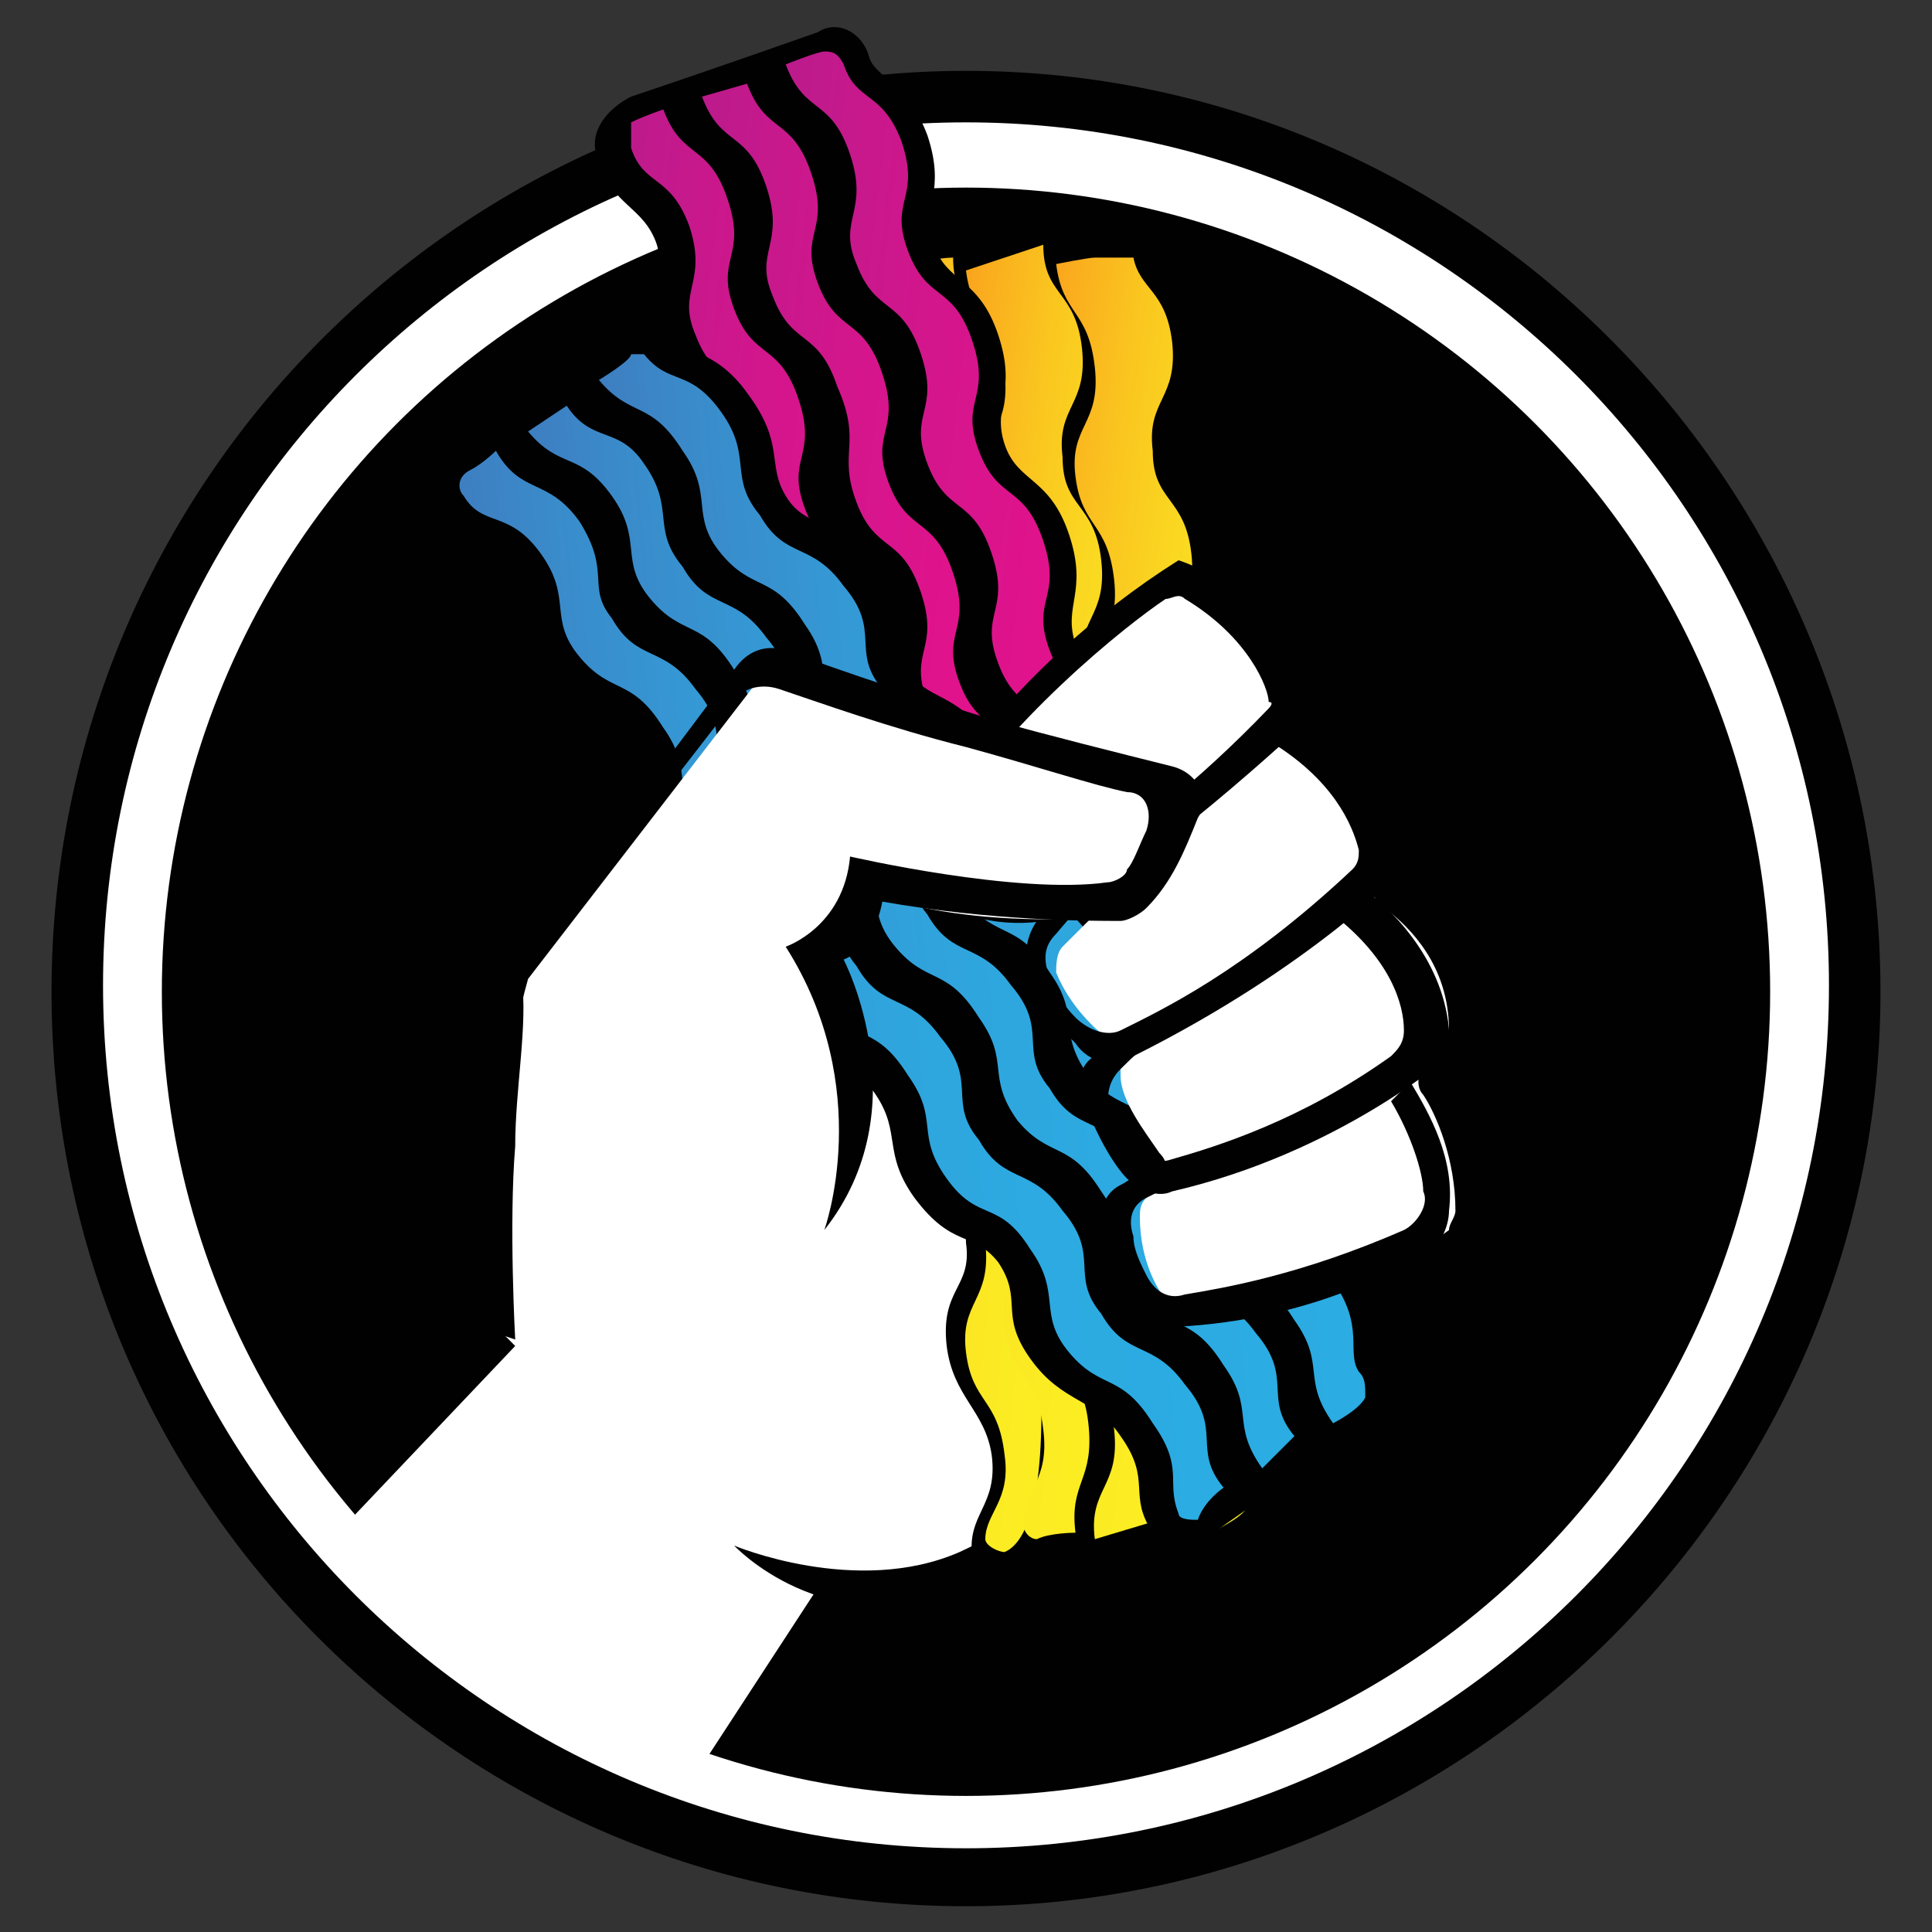
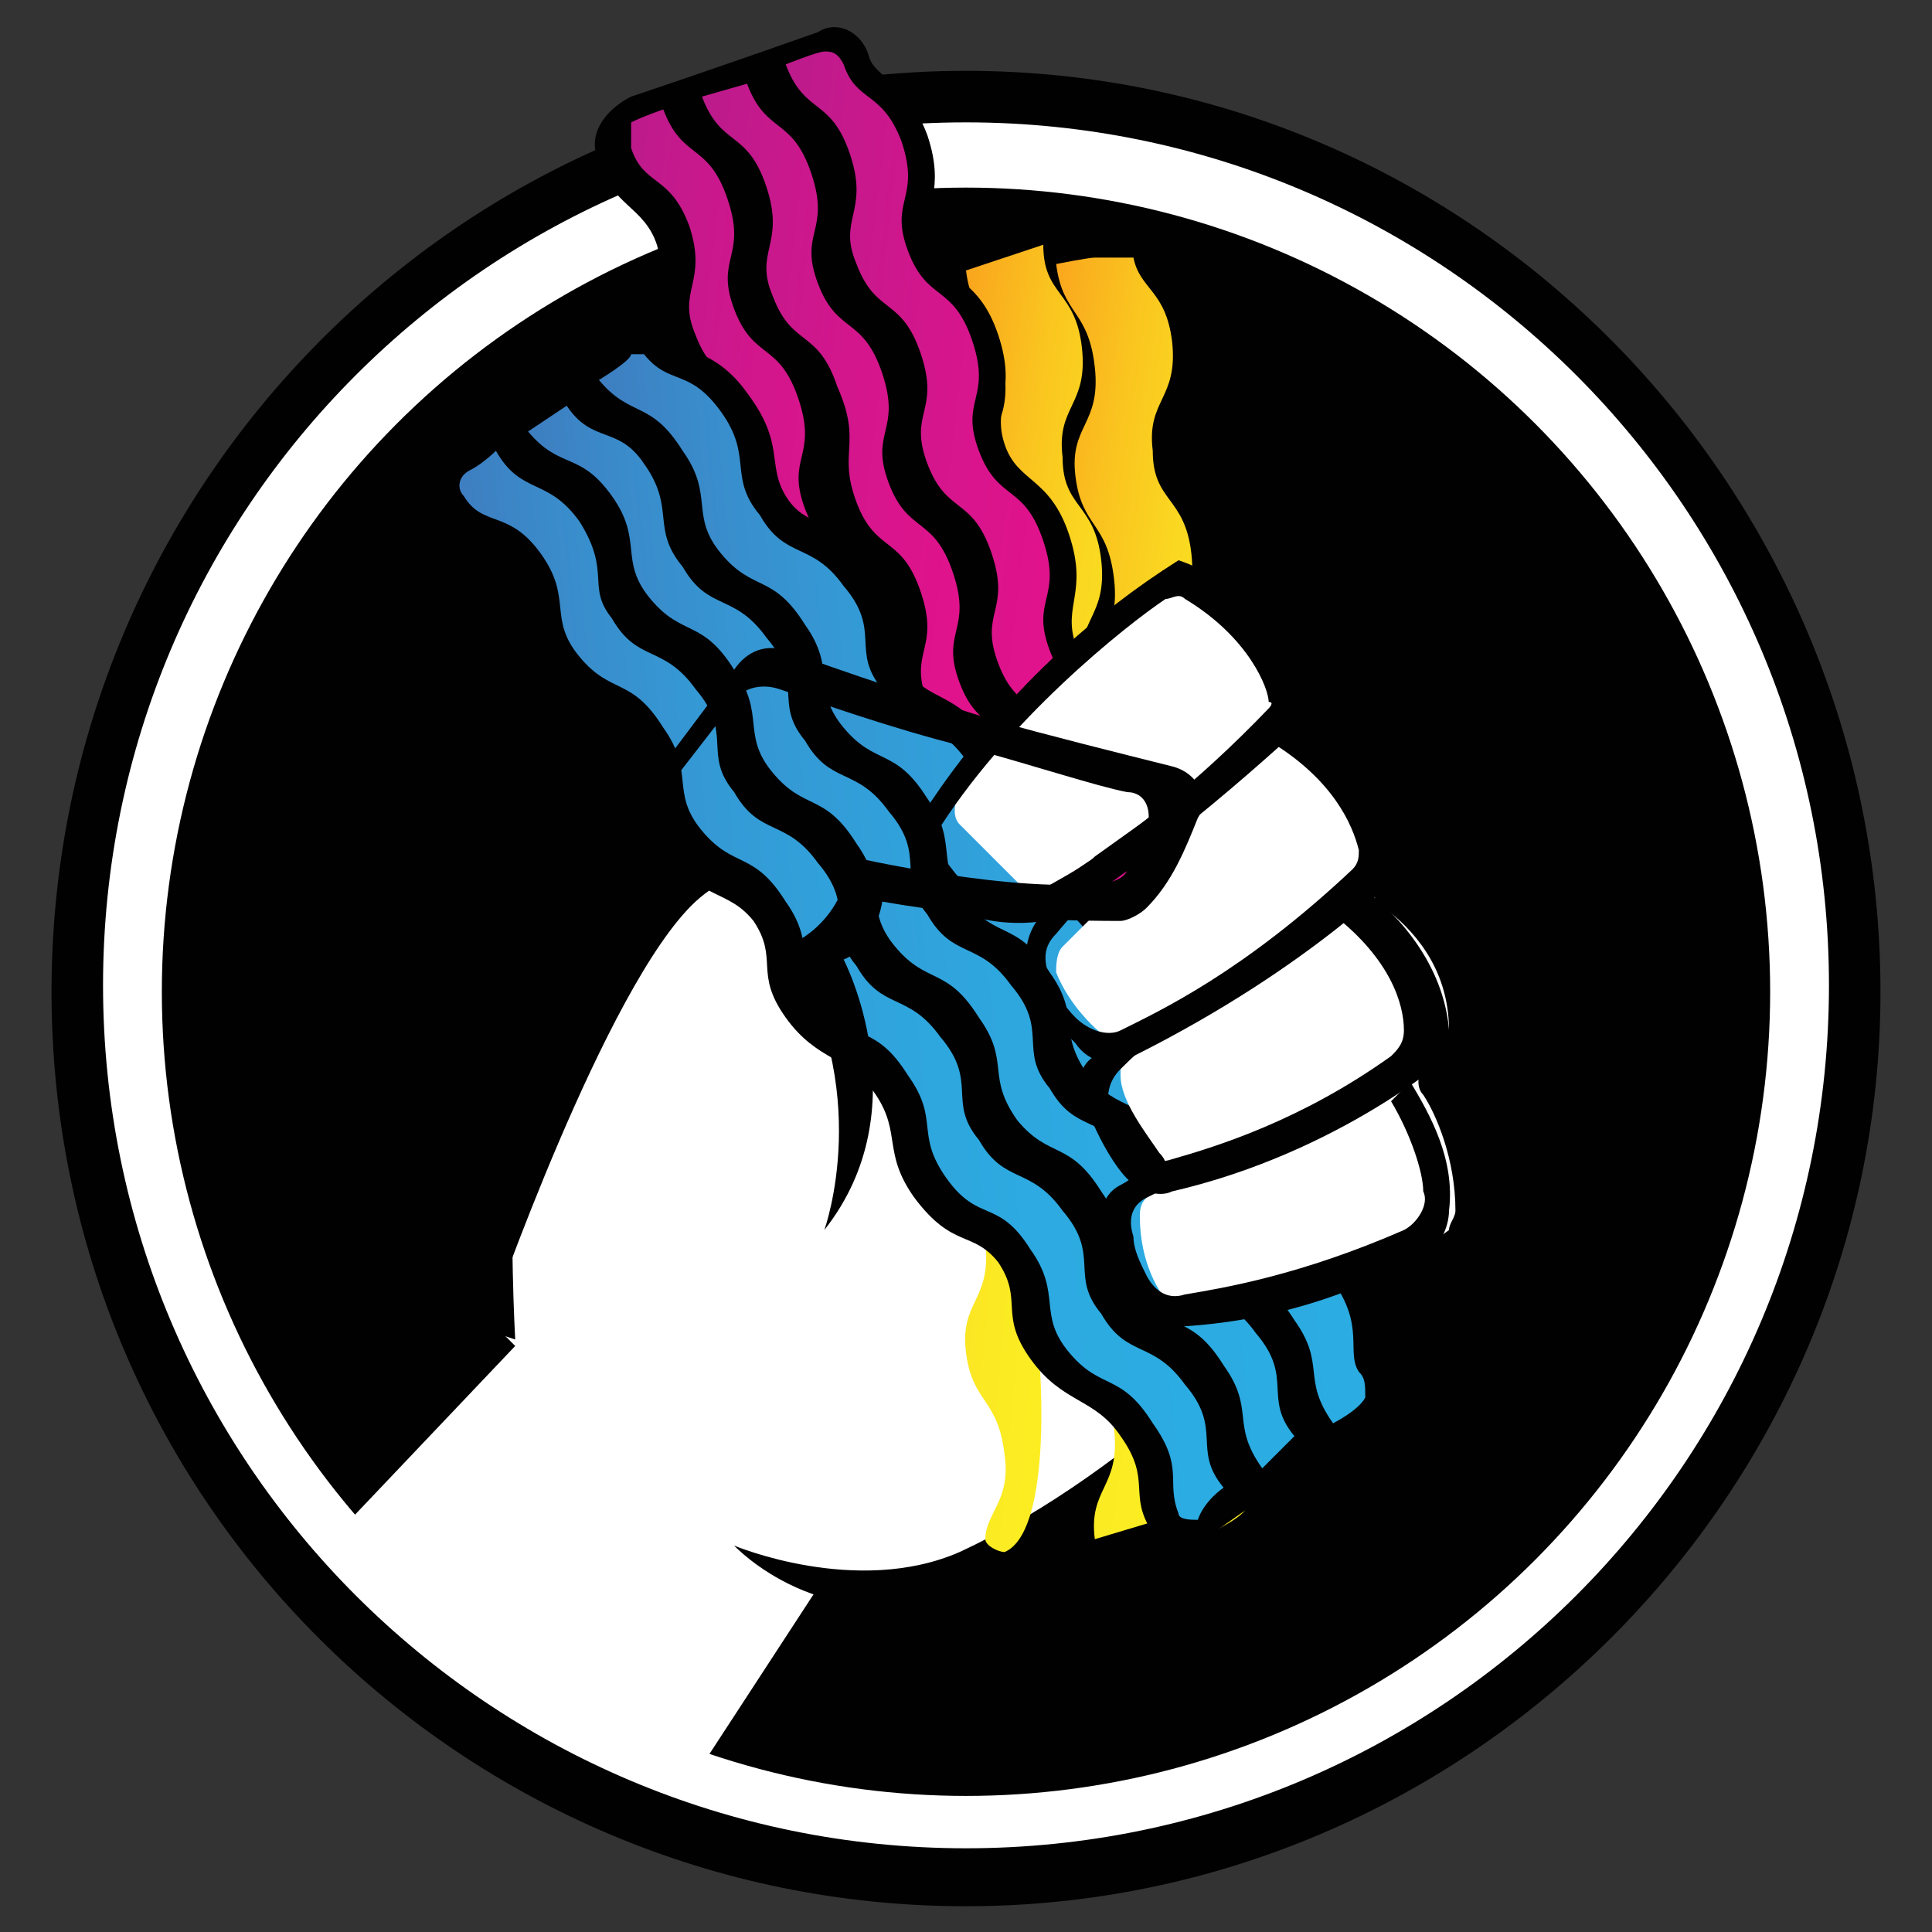
<svg xmlns="http://www.w3.org/2000/svg" xmlns:xlink="http://www.w3.org/1999/xlink" version="1.1" id="Layer_1" x="0px" y="0px" viewBox="0 0 30 30" enable-background="new 0 0 30 30" xml:space="preserve">
  <rect x="0" y="0" width="30" height="30" fill="#333333" stroke="none" />
  <g id="XMLID_6_">
    <g id="XMLID_36_">
      <path id="XMLID_52_" fill="#FFFFFF" d="M15,29.2C7.4,29.2,1.2,23,1.2,15.4S7.4,1.5,15,1.5c7.6,0,13.8,6.2,13.8,13.8    S22.6,29.2,15,29.2z" />
      <path id="XMLID_47_" fill="#010101" d="M15,1.9c7.4,0,13.4,6,13.4,13.4s-6,13.4-13.4,13.4s-13.4-6-13.4-13.4S7.6,1.9,15,1.9     M15,1.1C7.2,1.1,0.8,7.5,0.8,15.4S7.2,29.6,15,29.6s14.2-6.4,14.2-14.2S22.9,1.1,15,1.1L15,1.1z" />
    </g>
    <g id="XMLID_35_">
      <circle id="XMLID_46_" fill="#010101" cx="15" cy="15.4" r="12.7" />
    </g>
    <g id="XMLID_69_">
      <defs>
        <circle id="XMLID_31_" cx="15" cy="15.4" r="12.7" />
      </defs>
      <clipPath id="XMLID_13_">
        <use xlink:href="#XMLID_31_" overflow="visible" />
      </clipPath>
      <path id="XMLID_34_" clip-path="url(#XMLID_13_)" fill-rule="evenodd" clip-rule="evenodd" fill="#FFFFFF" d="M20.8,19.9    c0,0-2.8,3.2-5.1,4.1c-2.3,0.9-2.8,0.5-2.8,0.5l-5.9,9.3l-7-5.5l7.6-7.8c0,0,1.8-5.2,3.2-6.5c1.4-1.3,6-1.4,7.2-0.2    C19.4,15.1,20.8,19.9,20.8,19.9z" />
      <polygon id="XMLID_33_" clip-path="url(#XMLID_13_)" fill-rule="evenodd" clip-rule="evenodd" fill="#010101" points="13.3,24.7     7.3,34.2 6.8,33.7 12.8,24.5   " />
      <polygon id="XMLID_32_" clip-path="url(#XMLID_13_)" fill-rule="evenodd" clip-rule="evenodd" fill="#010101" points="8,20.9     0.5,28.8 -0.2,28.3 7.4,20.6 7.7,20.6   " />
    </g>
    <circle id="XMLID_30_" fill="none" stroke="#FFFFFF" stroke-width="0.426" stroke-miterlimit="10" cx="15" cy="15.4" r="12.7" />
    <path id="XMLID_29_" fill-rule="evenodd" clip-rule="evenodd" fill="#010101" d="M21.6,19.6c0,0-3.5,3.9-6.7,5.1   c-2.1,0.8-3.5-0.7-3.5-0.7s1.9,0.8,3.5,0.1c2.8-1.3,5.1-3.9,5.1-3.9L21.6,19.6z" />
    <g id="XMLID_60_">
-       <path id="XMLID_28_" fill="#010101" d="M19.9,23.2c0.2-0.5,0.3-0.9,0.3-1.5c-0.1-1-0.6-1-0.6-1.6c-0.1-0.6,0.4-0.7,0.3-1.7    c-0.1-1-0.6-1-0.6-1.6c-0.1-0.6,0.4-0.7,0.3-1.7c-0.1-1-0.6-1-0.6-1.6C18.7,13.1,19.1,13,19,12c-0.1-1-0.6-1-0.6-1.6    c-0.1-0.6,0.4-0.7,0.3-1.7c-0.1-1-0.6-1-0.6-1.6c-0.1-0.6,0.4-0.7,0.3-1.7c-0.1-0.9-0.6-1-0.6-1.3c0-0.4-0.4-0.7-0.7-0.6    c0,0-1.8,0.2-3.1,0.4C13.3,4,13,4.3,13,4.7c0.1,0.7,0.5,0.9,0.6,1.5c0.1,0.7-0.4,0.8-0.3,1.7c0.1,0.8,0.6,0.9,0.6,1.6    c0.1,0.7-0.4,0.7-0.3,1.6c0.1,1,0.6,1,0.7,1.7c0.1,0.7-0.4,0.7-0.3,1.6c0.1,0.8,0.6,1,0.7,1.7c0.1,0.7-0.4,0.9-0.3,1.7    c0.1,1,0.6,0.8,0.6,1.5c0.1,0.7-0.4,0.7-0.3,1.6c0.1,0.8,0.6,1,0.7,1.7c0.1,0.8-0.4,0.9-0.3,1.6c0,0,0.1,0.5,0.7,0.4    c1.2-0.2,3.3-0.4,3.3-0.4c0.4,0,0.7-0.3,0.7-0.7C19.9,23.3,19.9,23.3,19.9,23.2z" />
      <g id="XMLID_61_">
        <linearGradient id="XMLID_16_" gradientUnits="userSpaceOnUse" x1="9.272" y1="14.902" x2="13.653" y2="14.902" gradientTransform="matrix(0.996 9.135369e-02 -9.135369e-02 0.996 4.786 -1.833)">
          <stop offset="0" style="stop-color:#FAA51D" />
          <stop offset="6.594920e-02" style="stop-color:#FAAF1E" />
          <stop offset="0.233" style="stop-color:#FAC51F" />
          <stop offset="0.406" style="stop-color:#FAD621" />
          <stop offset="0.587" style="stop-color:#FBE222" />
          <stop offset="0.778" style="stop-color:#FBEA23" />
          <stop offset="1" style="stop-color:#FCEE23" />
        </linearGradient>
        <path id="XMLID_27_" fill-rule="evenodd" clip-rule="evenodd" fill="url(#XMLID_16_)" d="M16.1,20.7c-0.1-0.8,0.4-0.8,0.3-1.7     c-0.1-0.9-0.6-0.8-0.6-1.6c-0.1-0.8,0.4-0.8,0.3-1.7c-0.1-0.9-0.6-0.8-0.6-1.6c-0.1-0.8,0.4-0.8,0.3-1.7     c-0.1-0.9-0.6-0.8-0.6-1.6c-0.1-0.8,0.4-0.8,0.3-1.7s-0.6-0.8-0.6-1.6C14.5,6.9,15,6.9,14.9,6c-0.1-0.9-0.6-0.9-0.7-1.7     c0,0-0.2,0-0.4,0c-0.2,0-0.4,0.3-0.4,0.5c0.1,0.5,0.5,0.5,0.6,1.3C14.2,7,13.7,7,13.8,7.8c0.1,0.8,0.5,0.7,0.6,1.6     c0.1,0.9-0.4,0.9-0.3,1.7c0.1,0.8,0.5,0.7,0.6,1.6s-0.4,0.9-0.3,1.7c0.1,0.8,0.5,0.7,0.6,1.6c0.1,0.9-0.4,0.9-0.3,1.7     c0.1,0.8,0.5,0.7,0.6,1.6c0.1,0.9-0.4,0.9-0.3,1.7c0.1,0.8,0.5,0.7,0.6,1.6c0.1,0.7-0.3,0.9-0.3,1.3c0,0.1,0.2,0.2,0.3,0.2     C16.3,23.8,16.2,21.5,16.1,20.7z" />
        <linearGradient id="XMLID_17_" gradientUnits="userSpaceOnUse" x1="-28.625" y1="14.816" x2="-22.725" y2="14.816" gradientTransform="matrix(0.99 0.143 -0.143 0.99 45.482 2.807)">
          <stop offset="0" style="stop-color:#FAA51D" />
          <stop offset="6.594920e-02" style="stop-color:#FAAF1E" />
          <stop offset="0.233" style="stop-color:#FAC51F" />
          <stop offset="0.406" style="stop-color:#FAD621" />
          <stop offset="0.587" style="stop-color:#FBE222" />
          <stop offset="0.778" style="stop-color:#FBEA23" />
          <stop offset="1" style="stop-color:#FCEE23" />
        </linearGradient>
        <path id="XMLID_26_" fill-rule="evenodd" clip-rule="evenodd" fill="url(#XMLID_17_)" d="M19.4,23.2c-0.1-0.4,0.4-0.6,0.3-1.4     c-0.1-0.9-0.6-0.8-0.6-1.6c-0.1-0.8,0.4-0.8,0.3-1.7c-0.1-0.9-0.6-0.8-0.6-1.6c-0.1-0.8,0.4-0.8,0.3-1.7     c-0.1-0.9-0.6-0.8-0.6-1.6c-0.1-0.8,0.4-0.8,0.3-1.7c-0.1-0.9-0.6-0.8-0.6-1.6c-0.1-0.8,0.4-0.8,0.3-1.7     c-0.1-0.9-0.6-0.8-0.6-1.6c-0.1-0.8,0.4-0.8,0.3-1.7c-0.1-0.8-0.5-0.8-0.6-1.3C17.2,4,17.1,4,17,4c-0.1,0-0.6,0.1-0.6,0.1     c0.1,0.8,0.5,0.7,0.6,1.6c0.1,0.9-0.4,0.9-0.3,1.7c0.1,0.8,0.5,0.7,0.6,1.6c0.1,0.9-0.4,0.9-0.3,1.7c0.1,0.8,0.5,0.7,0.6,1.6     s-0.4,0.9-0.3,1.7c0.1,0.8,0.5,0.7,0.6,1.6c0.1,0.9-0.4,0.9-0.3,1.7c0.1,0.8,0.5,0.7,0.6,1.6c0.1,0.9-0.4,0.9-0.3,1.7     c0.1,0.8,0.5,0.7,0.6,1.6c0.1,0.9-0.4,0.9-0.3,1.7c0,0,0.4,0,0.6-0.1C19.4,23.5,19.4,23.4,19.4,23.2z" />
        <linearGradient id="XMLID_37_" gradientUnits="userSpaceOnUse" x1="-29.927" y1="15.153" x2="-24.127" y2="15.153" gradientTransform="matrix(0.99 0.143 -0.143 0.99 45.482 2.807)">
          <stop offset="0" style="stop-color:#FAA51D" />
          <stop offset="6.594920e-02" style="stop-color:#FAAF1E" />
          <stop offset="0.233" style="stop-color:#FAC51F" />
          <stop offset="0.406" style="stop-color:#FAD621" />
          <stop offset="0.587" style="stop-color:#FBE222" />
          <stop offset="0.778" style="stop-color:#FBEA23" />
          <stop offset="1" style="stop-color:#FCEE23" />
        </linearGradient>
        <path id="XMLID_25_" fill-rule="evenodd" clip-rule="evenodd" fill="url(#XMLID_37_)" d="M18,23.6c-0.1-0.8,0.4-0.8,0.3-1.7     c-0.1-0.9-0.6-0.8-0.6-1.6c-0.1-0.8,0.4-0.8,0.3-1.7c-0.1-0.9-0.6-0.8-0.6-1.6c-0.1-0.8,0.4-0.8,0.3-1.7     c-0.1-0.9-0.6-0.8-0.6-1.6c-0.1-0.8,0.4-0.8,0.3-1.7c-0.1-0.9-0.6-0.8-0.6-1.6c-0.1-0.8,0.4-0.8,0.3-1.7     c-0.1-0.9-0.6-0.8-0.6-1.6c-0.1-0.8,0.4-0.8,0.3-1.7c-0.1-0.9-0.6-0.8-0.6-1.6L15,4.2c0.1,0.8,0.5,0.7,0.6,1.6     c0.1,0.9-0.4,0.9-0.3,1.7C15.5,8.3,16,8.1,16.1,9c0.1,0.9-0.4,0.9-0.3,1.7c0.1,0.8,0.5,0.7,0.6,1.6c0.1,0.9-0.4,0.9-0.3,1.7     c0.1,0.8,0.5,0.7,0.6,1.6c0.1,0.9-0.4,0.9-0.3,1.7c0.1,0.8,0.5,0.7,0.6,1.6c0.1,0.9-0.4,0.9-0.3,1.7c0.1,0.8,0.5,0.7,0.6,1.6     c0.1,0.9-0.4,0.9-0.3,1.7L18,23.6z" />
        <linearGradient id="XMLID_38_" gradientUnits="userSpaceOnUse" x1="9.393" y1="14.881" x2="14.315" y2="14.881" gradientTransform="matrix(0.996 9.135369e-02 -9.135369e-02 0.996 4.786 -1.833)">
          <stop offset="0" style="stop-color:#FAA51D" />
          <stop offset="6.594920e-02" style="stop-color:#FAAF1E" />
          <stop offset="0.233" style="stop-color:#FAC51F" />
          <stop offset="0.406" style="stop-color:#FAD621" />
          <stop offset="0.587" style="stop-color:#FBE222" />
          <stop offset="0.778" style="stop-color:#FBEA23" />
          <stop offset="1" style="stop-color:#FCEE23" />
        </linearGradient>
-         <path id="XMLID_24_" fill-rule="evenodd" clip-rule="evenodd" fill="url(#XMLID_38_)" d="M16.7,23.8C16.6,23,17,23,16.9,22.1     c-0.1-0.9-0.6-0.8-0.6-1.6c-0.1-0.8,0.4-0.8,0.3-1.7c-0.1-0.9-0.6-0.8-0.6-1.6c-0.1-0.8,0.4-0.8,0.3-1.7     c-0.1-0.9-0.6-0.8-0.6-1.6c-0.1-0.8,0.4-0.8,0.3-1.7c-0.1-0.9-0.6-0.8-0.6-1.6c-0.1-0.8,0.4-0.8,0.3-1.7     c-0.1-0.9-0.6-0.8-0.6-1.6c-0.1-0.8,0.4-0.8,0.3-1.7c-0.1-0.9-0.6-0.8-0.6-1.6c0,0-0.3,0-0.5,0.1c-0.2,0-0.3,0.1-0.2,0.3     c0.1,0.6,0.5,0.5,0.6,1.3c0.1,0.9-0.4,0.9-0.3,1.7c0.1,0.8,0.5,0.7,0.6,1.6c0.1,0.9-0.4,0.9-0.3,1.7c0.1,0.8,0.5,0.7,0.6,1.6     c0.1,0.9-0.4,0.9-0.3,1.7c0.1,0.8,0.5,0.7,0.6,1.6c0.1,0.9-0.4,0.9-0.3,1.7c0.1,0.8,0.5,0.7,0.6,1.6c0.1,0.9-0.4,0.9-0.3,1.7     c0.1,0.8,0.5,0.7,0.6,1.6c0.1,0.8-0.3,0.9-0.3,1.5c0,0.1,0.1,0.2,0.2,0.2C16.3,23.8,16.7,23.8,16.7,23.8z" />
      </g>
    </g>
    <g id="XMLID_54_">
      <path id="XMLID_23_" fill="#010101" d="M20,19.1c0-0.6,0.1-0.9-0.1-1.5c-0.3-0.9-0.8-0.8-1-1.4c-0.2-0.6,0.2-0.8-0.1-1.7    c-0.3-0.9-0.8-0.8-1-1.4c-0.2-0.6,0.2-0.8-0.1-1.7c-0.3-0.9-0.8-0.8-1-1.4c-0.2-0.6,0.2-0.8-0.1-1.7c-0.3-0.9-0.8-0.8-1-1.4    c-0.2-0.6,0.2-0.8-0.1-1.7c-0.3-0.9-0.8-0.8-1-1.4c-0.2-0.6,0.2-0.8-0.1-1.7c-0.3-0.8-0.8-0.9-0.9-1.2c-0.1-0.4-0.5-0.6-0.8-0.4    c0,0-1.7,0.6-2.9,1C9.4,1.7,9.1,2.1,9.3,2.5c0.2,0.7,0.7,0.7,0.9,1.3c0.2,0.7-0.2,0.9,0.1,1.7c0.3,0.8,0.7,0.8,1,1.4    c0.2,0.7-0.2,0.8,0.1,1.6c0.3,0.9,0.8,0.8,1,1.5c0.2,0.7-0.2,0.8,0.1,1.6c0.3,0.8,0.8,0.9,1,1.5c0.2,0.6-0.2,0.9,0.1,1.7    c0.3,0.9,0.7,0.7,0.9,1.3c0.2,0.7-0.2,0.8,0.1,1.6c0.3,0.8,0.8,0.9,1,1.5c0.3,0.8,0.2,0.9,0.4,1.6c0,0-0.1,0.5,0.4,0.3    c1.2-0.4,3.2-1.1,3.2-1.1c0.4-0.1,0.6-0.5,0.5-0.8C20,19.2,19.9,19.1,20,19.1z" />
      <g id="XMLID_55_">
        <linearGradient id="XMLID_40_" gradientUnits="userSpaceOnUse" x1="-30.208" y1="9.981" x2="-20.99" y2="9.981" gradientTransform="matrix(0.993 0.119 -0.119 0.993 42.541 3.439)">
          <stop offset="0" style="stop-color:#BD1A8C" />
          <stop offset="3.764093e-02" style="stop-color:#C11A8C" />
          <stop offset="0.254" style="stop-color:#D2168C" />
          <stop offset="0.481" style="stop-color:#DF138C" />
          <stop offset="0.721" style="stop-color:#E7128C" />
          <stop offset="1" style="stop-color:#EA118D" />
        </linearGradient>
        <path id="XMLID_22_" fill-rule="evenodd" clip-rule="evenodd" fill="url(#XMLID_40_)" d="M19.5,19.2c-0.1-0.4,0.2-0.7,0-1.5     c-0.3-0.9-0.7-0.6-1-1.4c-0.3-0.8,0.2-0.8-0.1-1.7c-0.3-0.9-0.7-0.6-1-1.4c-0.3-0.8,0.2-0.8-0.1-1.7c-0.3-0.9-0.7-0.6-1-1.4     c-0.3-0.8,0.2-0.8-0.1-1.7c-0.3-0.9-0.7-0.6-1-1.4c-0.3-0.8,0.2-0.8-0.1-1.7c-0.3-0.9-0.7-0.6-1-1.4c-0.3-0.8,0.2-0.8-0.1-1.7     c-0.3-0.8-0.7-0.6-0.9-1.2c-0.1-0.2-0.2-0.2-0.3-0.2c-0.1,0-0.6,0.2-0.6,0.2c0.3,0.8,0.7,0.5,1,1.4c0.3,0.9-0.2,1,0.1,1.7     c0.3,0.8,0.7,0.5,1,1.4c0.3,0.9-0.2,0.9,0.1,1.7c0.3,0.8,0.7,0.5,1,1.4c0.3,0.9-0.2,0.9,0.1,1.7c0.3,0.8,0.7,0.5,1,1.4     c0.3,0.9-0.2,0.9,0.1,1.7c0.3,0.8,0.7,0.5,1,1.4c0.3,0.9-0.2,0.9,0.1,1.7c0.3,0.8,0.7,0.5,1,1.4c0.3,0.9-0.2,0.9,0.1,1.7     c0,0,0.4-0.1,0.6-0.2C19.5,19.4,19.5,19.3,19.5,19.2z" />
        <linearGradient id="XMLID_41_" gradientUnits="userSpaceOnUse" x1="-31.421" y1="10.559" x2="-22.234" y2="10.559" gradientTransform="matrix(0.993 0.119 -0.119 0.993 42.541 3.439)">
          <stop offset="0" style="stop-color:#BD1A8C" />
          <stop offset="3.764093e-02" style="stop-color:#C11A8C" />
          <stop offset="0.254" style="stop-color:#D2168C" />
          <stop offset="0.481" style="stop-color:#DF138C" />
          <stop offset="0.721" style="stop-color:#E7128C" />
          <stop offset="1" style="stop-color:#EA118D" />
        </linearGradient>
        <path id="XMLID_21_" fill-rule="evenodd" clip-rule="evenodd" fill="url(#XMLID_41_)" d="M18.2,19.9c-0.3-0.8,0.2-0.8-0.1-1.7     c-0.3-0.9-0.7-0.6-1-1.4C16.9,16,17.3,16,17,15.1c-0.3-0.9-0.7-0.6-1-1.4c-0.3-0.8,0.2-0.8-0.1-1.7c-0.3-0.9-0.7-0.6-1-1.4     c-0.3-0.8,0.2-0.8-0.1-1.7c-0.3-0.9-0.7-0.6-1-1.4c-0.3-0.8,0.2-0.8-0.1-1.7c-0.3-0.9-0.7-0.6-1-1.4c-0.3-0.8,0.2-0.8-0.1-1.7     c-0.3-0.9-0.7-0.6-1-1.4l-0.7,0.2c0.3,0.8,0.7,0.5,1,1.4c0.3,0.9-0.2,1,0.1,1.7c0.3,0.8,0.7,0.5,1,1.4C13.4,6.9,13,7,13.3,7.8     c0.3,0.8,0.7,0.5,1,1.4c0.3,0.9-0.2,0.9,0.1,1.7c0.3,0.8,0.7,0.5,1,1.4c0.3,0.9-0.2,0.9,0.1,1.7c0.3,0.8,0.7,0.5,1,1.4     c0.3,0.9-0.2,0.9,0.1,1.7c0.3,0.8,0.7,0.5,1,1.4c0.3,0.9-0.2,0.9,0.1,1.7L18.2,19.9z" />
        <linearGradient id="XMLID_43_" gradientUnits="userSpaceOnUse" x1="-32.642" y1="11.133" x2="-23.446" y2="11.133" gradientTransform="matrix(0.993 0.119 -0.119 0.993 42.541 3.439)">
          <stop offset="0" style="stop-color:#BD1A8C" />
          <stop offset="3.764093e-02" style="stop-color:#C11A8C" />
          <stop offset="0.254" style="stop-color:#D2168C" />
          <stop offset="0.481" style="stop-color:#DF138C" />
          <stop offset="0.721" style="stop-color:#E7128C" />
          <stop offset="1" style="stop-color:#EA118D" />
        </linearGradient>
        <path id="XMLID_20_" fill-rule="evenodd" clip-rule="evenodd" fill="url(#XMLID_43_)" d="M16.9,20.3c-0.3-0.8,0.2-0.8-0.1-1.7     c-0.3-0.9-0.7-0.6-1-1.4c-0.3-0.8,0.2-0.8-0.1-1.7c-0.3-0.9-0.7-0.6-1-1.4c-0.3-0.8,0.2-0.8-0.1-1.7c-0.3-0.9-0.7-0.6-1-1.4     c-0.3-0.8,0.2-0.8-0.1-1.7c-0.3-0.9-0.7-0.6-1-1.4c-0.3-0.8,0.2-0.8-0.1-1.7c-0.3-0.9-0.7-0.6-1-1.4c-0.3-0.8,0.2-0.8-0.1-1.7     c-0.3-0.9-0.7-0.6-1-1.4c0,0-0.3,0.1-0.5,0.2C9.8,2,9.8,2.1,9.8,2.3c0.2,0.6,0.6,0.4,0.9,1.2c0.3,0.9-0.2,1,0.1,1.7     c0.3,0.8,0.7,0.5,1,1.4c0.3,0.9-0.2,0.9,0.1,1.7c0.3,0.8,0.7,0.5,1,1.4c0.3,0.9-0.2,0.9,0.1,1.7c0.3,0.8,0.7,0.5,1,1.4     c0.3,0.9-0.2,0.9,0.1,1.7c0.3,0.8,0.7,0.5,1,1.4c0.3,0.9-0.2,0.9,0.1,1.7c0.3,0.8,0.7,0.5,1,1.4c0.3,0.8-0.1,0.9,0,1.5     c0,0.1,0.1,0.2,0.3,0.1C16.6,20.4,16.9,20.3,16.9,20.3z" />
      </g>
    </g>
    <g id="XMLID_48_">
      <path id="XMLID_19_" fill="#010101" d="M21.6,21c-0.1-0.5-0.1-0.9-0.5-1.4c-0.6-0.8-1-0.6-1.3-1.1c-0.3-0.5,0-0.8-0.6-1.6    c-0.6-0.8-1-0.6-1.3-1.1c-0.3-0.5,0-0.8-0.6-1.6c-0.6-0.8-1-0.6-1.3-1.1c-0.3-0.5,0-0.8-0.6-1.6c-0.6-0.8-1-0.6-1.3-1.1    c-0.3-0.5,0-0.8-0.6-1.6c-0.6-0.8-1-0.6-1.3-1.1c-0.3-0.5,0-0.8-0.6-1.6c-0.5-0.7-1-0.6-1.2-0.9C10.3,5,9.9,5,9.6,5.2    c0,0-1.5,1-2.5,1.8C6.6,7.3,6.4,7.7,6.7,8c0.4,0.6,0.9,0.5,1.2,1C8.3,9.6,8,9.9,8.5,10.6c0.5,0.7,0.9,0.5,1.3,1.1    c0.4,0.6,0,0.8,0.5,1.5c0.6,0.8,1,0.6,1.4,1.1c0.4,0.6,0,0.8,0.5,1.5c0.5,0.7,1,0.6,1.4,1.2c0.4,0.6,0.1,0.9,0.6,1.6    c0.6,0.8,0.9,0.5,1.3,1c0.4,0.6,0,0.8,0.5,1.5c0.5,0.7,1,0.6,1.4,1.2c0.5,0.7,0.1,0.9,0.5,1.5c0,0,0.3,0.4,0.8,0.1    c1-0.7,2.7-1.9,2.7-1.9c0.4-0.2,0.5-0.6,0.3-0.9C21.6,21.1,21.6,21.1,21.6,21z" />
      <g id="XMLID_49_">
        <linearGradient id="XMLID_44_" gradientUnits="userSpaceOnUse" x1="-24.731" y1="14.42" x2="-14.334" y2="14.42" gradientTransform="matrix(0.996 -9.123785e-02 9.123785e-02 0.996 33.392 -2.416)">
          <stop offset="0" style="stop-color:#3E7EC1" />
          <stop offset="0.135" style="stop-color:#3A8BCA" />
          <stop offset="0.33" style="stop-color:#3499D5" />
          <stop offset="0.533" style="stop-color:#30A3DC" />
          <stop offset="0.75" style="stop-color:#2CAAE1" />
          <stop offset="1" style="stop-color:#2BACE2" />
        </linearGradient>
        <path id="XMLID_18_" fill-rule="evenodd" clip-rule="evenodd" fill="url(#XMLID_44_)" d="M21.1,21.3c-0.2-0.3,0.1-0.7-0.4-1.4     c-0.5-0.7-0.9-0.4-1.3-1.1c-0.5-0.6,0-0.9-0.6-1.6c-0.5-0.7-0.9-0.4-1.3-1.1c-0.5-0.6,0-0.9-0.6-1.6c-0.5-0.7-0.9-0.4-1.3-1.1     c-0.5-0.6,0-0.9-0.6-1.6c-0.5-0.7-0.9-0.4-1.3-1.1c-0.5-0.6,0-0.9-0.6-1.6c-0.5-0.7-0.9-0.4-1.3-1.1c-0.5-0.6-0.1-0.9-0.6-1.6     c-0.5-0.7-0.8-0.4-1.2-0.9C10,5.5,9.9,5.5,9.8,5.5C9.8,5.6,9.3,5.9,9.3,5.9c0.5,0.6,0.8,0.3,1.3,1.1c0.5,0.7,0.1,1,0.6,1.6     c0.5,0.6,0.8,0.3,1.3,1.1c0.5,0.7,0.1,1,0.6,1.6c0.5,0.6,0.8,0.3,1.3,1.1c0.5,0.7,0.1,1,0.6,1.6c0.5,0.6,0.8,0.3,1.3,1.1     c0.5,0.7,0.1,0.9,0.6,1.6c0.5,0.6,0.8,0.3,1.3,1.1c0.5,0.7,0.1,1,0.6,1.6c0.5,0.6,0.8,0.3,1.3,1.1c0.5,0.7,0.1,0.9,0.6,1.6     c0,0,0.4-0.2,0.5-0.4C21.2,21.5,21.2,21.4,21.1,21.3z" />
        <linearGradient id="XMLID_45_" gradientUnits="userSpaceOnUse" x1="-25.9" y1="15.082" x2="-15.526" y2="15.082" gradientTransform="matrix(0.996 -9.123785e-02 9.123785e-02 0.996 33.392 -2.416)">
          <stop offset="0" style="stop-color:#3E7EC1" />
          <stop offset="0.135" style="stop-color:#3A8BCA" />
          <stop offset="0.33" style="stop-color:#3499D5" />
          <stop offset="0.533" style="stop-color:#30A3DC" />
          <stop offset="0.75" style="stop-color:#2CAAE1" />
          <stop offset="1" style="stop-color:#2BACE2" />
        </linearGradient>
        <path id="XMLID_12_" fill-rule="evenodd" clip-rule="evenodd" fill="url(#XMLID_45_)" d="M20.1,22.3c-0.5-0.6,0-0.9-0.6-1.6     c-0.5-0.7-0.9-0.4-1.3-1.1c-0.5-0.6,0-0.9-0.6-1.6c-0.5-0.7-0.9-0.4-1.3-1.1c-0.5-0.6,0-0.9-0.6-1.6c-0.5-0.7-0.9-0.4-1.3-1.1     c-0.5-0.6,0-0.9-0.6-1.6c-0.5-0.7-0.9-0.4-1.3-1.1c-0.5-0.6,0-0.9-0.6-1.6c-0.5-0.7-0.9-0.4-1.3-1.1c-0.5-0.6-0.1-0.9-0.6-1.6     C9.6,6.6,9.2,6.9,8.8,6.3L8.2,6.7C8.7,7.3,9,7,9.5,7.7c0.5,0.7,0.1,1,0.6,1.6c0.5,0.6,0.8,0.3,1.3,1.1c0.5,0.7,0.1,1,0.6,1.6     c0.5,0.6,0.8,0.3,1.3,1.1c0.5,0.7,0.1,1,0.6,1.6c0.5,0.6,0.8,0.3,1.3,1.1c0.5,0.7,0.1,0.9,0.6,1.6c0.5,0.6,0.8,0.3,1.3,1.1     c0.5,0.7,0.1,1,0.6,1.6c0.5,0.6,0.8,0.3,1.3,1.1c0.5,0.7,0.1,0.9,0.6,1.6L20.1,22.3z" />
        <linearGradient id="XMLID_53_" gradientUnits="userSpaceOnUse" x1="-27.067" y1="15.739" x2="-16.694" y2="15.739" gradientTransform="matrix(0.996 -9.123785e-02 9.123785e-02 0.996 33.392 -2.416)">
          <stop offset="0" style="stop-color:#3E7EC1" />
          <stop offset="0.135" style="stop-color:#3A8BCA" />
          <stop offset="0.33" style="stop-color:#3499D5" />
          <stop offset="0.533" style="stop-color:#30A3DC" />
          <stop offset="0.75" style="stop-color:#2CAAE1" />
          <stop offset="1" style="stop-color:#2BACE2" />
        </linearGradient>
        <path id="XMLID_11_" fill-rule="evenodd" clip-rule="evenodd" fill="url(#XMLID_53_)" d="M19,23.1c-0.5-0.6,0-0.9-0.6-1.6     c-0.5-0.7-0.9-0.4-1.3-1.1c-0.5-0.6,0-0.9-0.6-1.6c-0.5-0.7-0.9-0.4-1.3-1.1c-0.5-0.6,0-0.9-0.6-1.6c-0.5-0.7-0.9-0.4-1.3-1.1     c-0.5-0.6,0-0.9-0.6-1.6c-0.5-0.7-0.9-0.4-1.3-1.1c-0.5-0.6,0-0.9-0.6-1.6c-0.5-0.7-0.9-0.4-1.3-1.1C9.1,9.1,9.5,8.9,9,8.1     C8.5,7.4,8.1,7.7,7.7,7c0,0-0.2,0.2-0.4,0.3C7.1,7.4,7.1,7.6,7.2,7.7c0.3,0.5,0.7,0.2,1.2,0.9c0.5,0.7,0.1,1,0.6,1.6     c0.5,0.6,0.8,0.3,1.3,1.1c0.5,0.7,0.1,1,0.6,1.6c0.5,0.6,0.8,0.3,1.3,1.1c0.5,0.7,0.1,1,0.6,1.6c0.5,0.6,0.8,0.3,1.3,1.1     c0.5,0.7,0.1,0.9,0.6,1.6s0.8,0.3,1.3,1.1c0.5,0.7,0.1,1,0.6,1.6c0.5,0.6,0.8,0.3,1.3,1.1c0.5,0.7,0.2,0.9,0.4,1.4     c0,0.1,0.2,0.1,0.3,0.1C18.7,23.3,19,23.1,19,23.1z" />
      </g>
    </g>
    <g id="XMLID_14_">
      <path id="XMLID_10_" fill-rule="evenodd" clip-rule="evenodd" fill="#FFFFFF" d="M16.9,13.4l-0.7,0.4c-0.1,0.1-0.3,0-0.4-0.1    l-0.9-0.9c-0.1-0.1-0.1-0.3,0-0.5c0.6-0.8,1.7-2.4,3.1-3.2c0.1-0.1,0.4-0.3,0.5-0.3c0.3,0.1,1,0.7,1.6,1.7c0.1,0.1,0,0.3-0.1,0.4    l0,0.1c-0.1,0.2,0.1,0.2,0.3,0.3c0.4,0.2,0.9,0.8,1.2,1.8c0,0.1,0,0.2,0,0.3l-0.1,0.2c-0.1,0.2-0.1,0.4,0.1,0.5    c0.4,0.3,1,0.9,1,1.9c0,0.1,0,0.2-0.1,0.2l-0.3,0.4c-0.1,0.1-0.1,0.3,0,0.4c0.2,0.3,0.5,1,0.5,1.8c0,0.1-0.1,0.2-0.1,0.3    c-0.4,0.3-1.6,1.1-4,1.3c-0.1,0-0.2,0-0.3-0.1c-0.2-0.2-0.5-0.7-0.5-1.4c0-0.1,0-0.2,0.1-0.3l0.2-0.2c0.1-0.1,0.2-0.3,0-0.5    c-0.2-0.3-0.6-0.8-0.6-1.2c0,0,0-0.1,0-0.1l0,0c0.1-0.1,0-0.3-0.1-0.4c-0.3-0.2-0.7-0.6-0.9-1.1c0-0.1,0-0.3,0.1-0.4l1.3-1.3    l-0.3-0.1C17.1,13.4,17,13.4,16.9,13.4z" />
      <path id="XMLID_8_" fill-rule="evenodd" clip-rule="evenodd" fill="#010101" d="M20.2,11.1c0.6,0.4,1.5,1.2,1.6,2.4    c0,0-1.4,1.5-4.2,2.9c-0.3,0.2-0.7,0.1-0.9-0.2c-0.2-0.2-0.5-0.5-0.7-1c-0.1-0.3-0.1-0.6,0.1-0.9c0.3-0.3,0.6-0.7,0.9-1l2.1-1.5    c0,0-1.7,1.5-2.7,2.7c-0.2,0.2-0.2,0.4-0.1,0.7c0.1,0.2,0.2,0.4,0.4,0.6c0.2,0.2,0.5,0.3,0.7,0.2c0.6-0.3,1.9-0.9,3.6-2.5    c0.1-0.1,0.1-0.2,0.1-0.3c-0.1-0.4-0.4-1.1-1.4-1.7L20.2,11.1z" />
      <path id="XMLID_7_" fill-rule="evenodd" clip-rule="evenodd" fill="#010101" d="M21.3,13.9c0.5,0.4,1.3,1.3,1.2,2.5    c0,0-1.7,1.5-4.3,2.1c-0.2,0.1-0.5,0-0.7-0.2c-0.2-0.2-0.5-0.7-0.7-1.3c-0.1-0.2,0-0.5,0.2-0.6c0.2-0.1,0.4-0.3,0.7-0.5l1-0.3    c0,0-0.5,0.2-1.3,1c-0.2,0.2-0.2,0.4-0.2,0.6c0,0.1,0.1,0.3,0.2,0.5c0.2,0.3,0.5,0.4,0.8,0.3c0.7-0.2,2-0.6,3.4-1.6    c0.1-0.1,0.2-0.2,0.2-0.4c0-0.4-0.2-1.1-1.1-1.8L21.3,13.9z" />
      <path id="XMLID_5_" fill-rule="evenodd" clip-rule="evenodd" fill="#010101" d="M21.9,16.8c0.3,0.5,0.7,1.2,0.6,2    c0,0.2-0.1,0.5-0.3,0.6c-0.6,0.4-2,1.1-3.9,1.2c-0.3,0-0.6-0.1-0.8-0.4c-0.2-0.3-0.4-0.7-0.4-1.3c0-0.2,0.1-0.4,0.3-0.5    c0.2-0.1,0.4-0.3,0.5-0.3l0.3,0.3c0,0-0.2,0.1-0.4,0.2c-0.2,0.1-0.3,0.3-0.2,0.6c0,0.2,0.1,0.4,0.2,0.6c0.1,0.2,0.3,0.4,0.6,0.3    c0.6-0.1,1.8-0.3,3.4-1c0.2-0.1,0.4-0.4,0.3-0.6c0-0.3-0.2-0.9-0.5-1.4L21.9,16.8z" />
      <path id="XMLID_15_" fill-rule="evenodd" clip-rule="evenodd" fill="#010101" d="M15.5,14.2c0,0,2-0.9,4.2-3.2c0,0,0.1-0.1,0-0.1    c0-0.2-0.3-1-1.3-1.6c-0.1-0.1-0.2,0-0.3,0c-0.6,0.4-2.5,1.9-3.6,3.7C14.7,13.6,15.5,14.2,15.5,14.2z M18.3,8.7    c0,0,0.7,0.2,1.3,0.9c0.7,0.9,0.8,1.5,0.8,1.5s-2.1,2-3.9,3.1c-0.3,0.2-1.4,0.2-1.8-0.2c-0.3-0.3-0.5-0.7-0.6-1    C14.3,12.7,15.6,10.4,18.3,8.7z" />
    </g>
-     <path id="XMLID_2_" fill-rule="evenodd" clip-rule="evenodd" fill="#FFFFFF" d="M17.6,14.2c0,0-2.2,0.3-4-0.3c0,0-0.2,0.8-0.8,1.1   c0,0,0.4,0.4,0.5,1.7c0.1,1.3-0.1,1.9-0.5,2.5c-1.4,2.5-5.1,1.4-5.1,1.4s-0.1-3.3,0.5-5.4l3.7-4.8l6.6,2   C18.5,12.4,18.3,13.6,17.6,14.2z" />
    <path id="XMLID_1_" fill-rule="evenodd" clip-rule="evenodd" fill="#010101" d="M7.4,20.6c0,0-0.1-1,0.1-2.7   c0.1-1.2,0.3-2.1,0.4-2.6c0-0.2,0.1-0.3,0.2-0.5l3.3-4.4c0.2-0.3,0.5-0.4,0.8-0.3c0.8,0.3,2.3,0.8,3.3,1.1c0.7,0.2,1.9,0.5,2.7,0.7   c0.4,0.1,0.6,0.5,0.4,0.8c-0.2,0.5-0.4,1-0.8,1.4c-0.1,0.1-0.3,0.2-0.4,0.2c-0.5,0-2,0-3.7-0.3c0,0-0.1,0.7-0.6,0.9   c0,0,1.2,2.3-0.3,4.2c0,0,0.8-2.2-0.6-4.4c0,0,0.9-0.3,1-1.4c0,0,2.6,0.6,4,0.4c0.1,0,0.3-0.1,0.3-0.2c0.1-0.1,0.2-0.4,0.3-0.6   c0.1-0.3,0-0.6-0.3-0.6c-0.5-0.1-1.4-0.4-2.5-0.7c-1.2-0.3-2.3-0.7-2.9-0.9c-0.3-0.1-0.6,0-0.7,0.2l-3.1,4   c-0.1,0.1-0.1,0.2-0.2,0.3C8.2,15.9,8,16.9,8,17.8c-0.1,1.2,0,3,0,3L7.4,20.6z" />
  </g>
</svg>